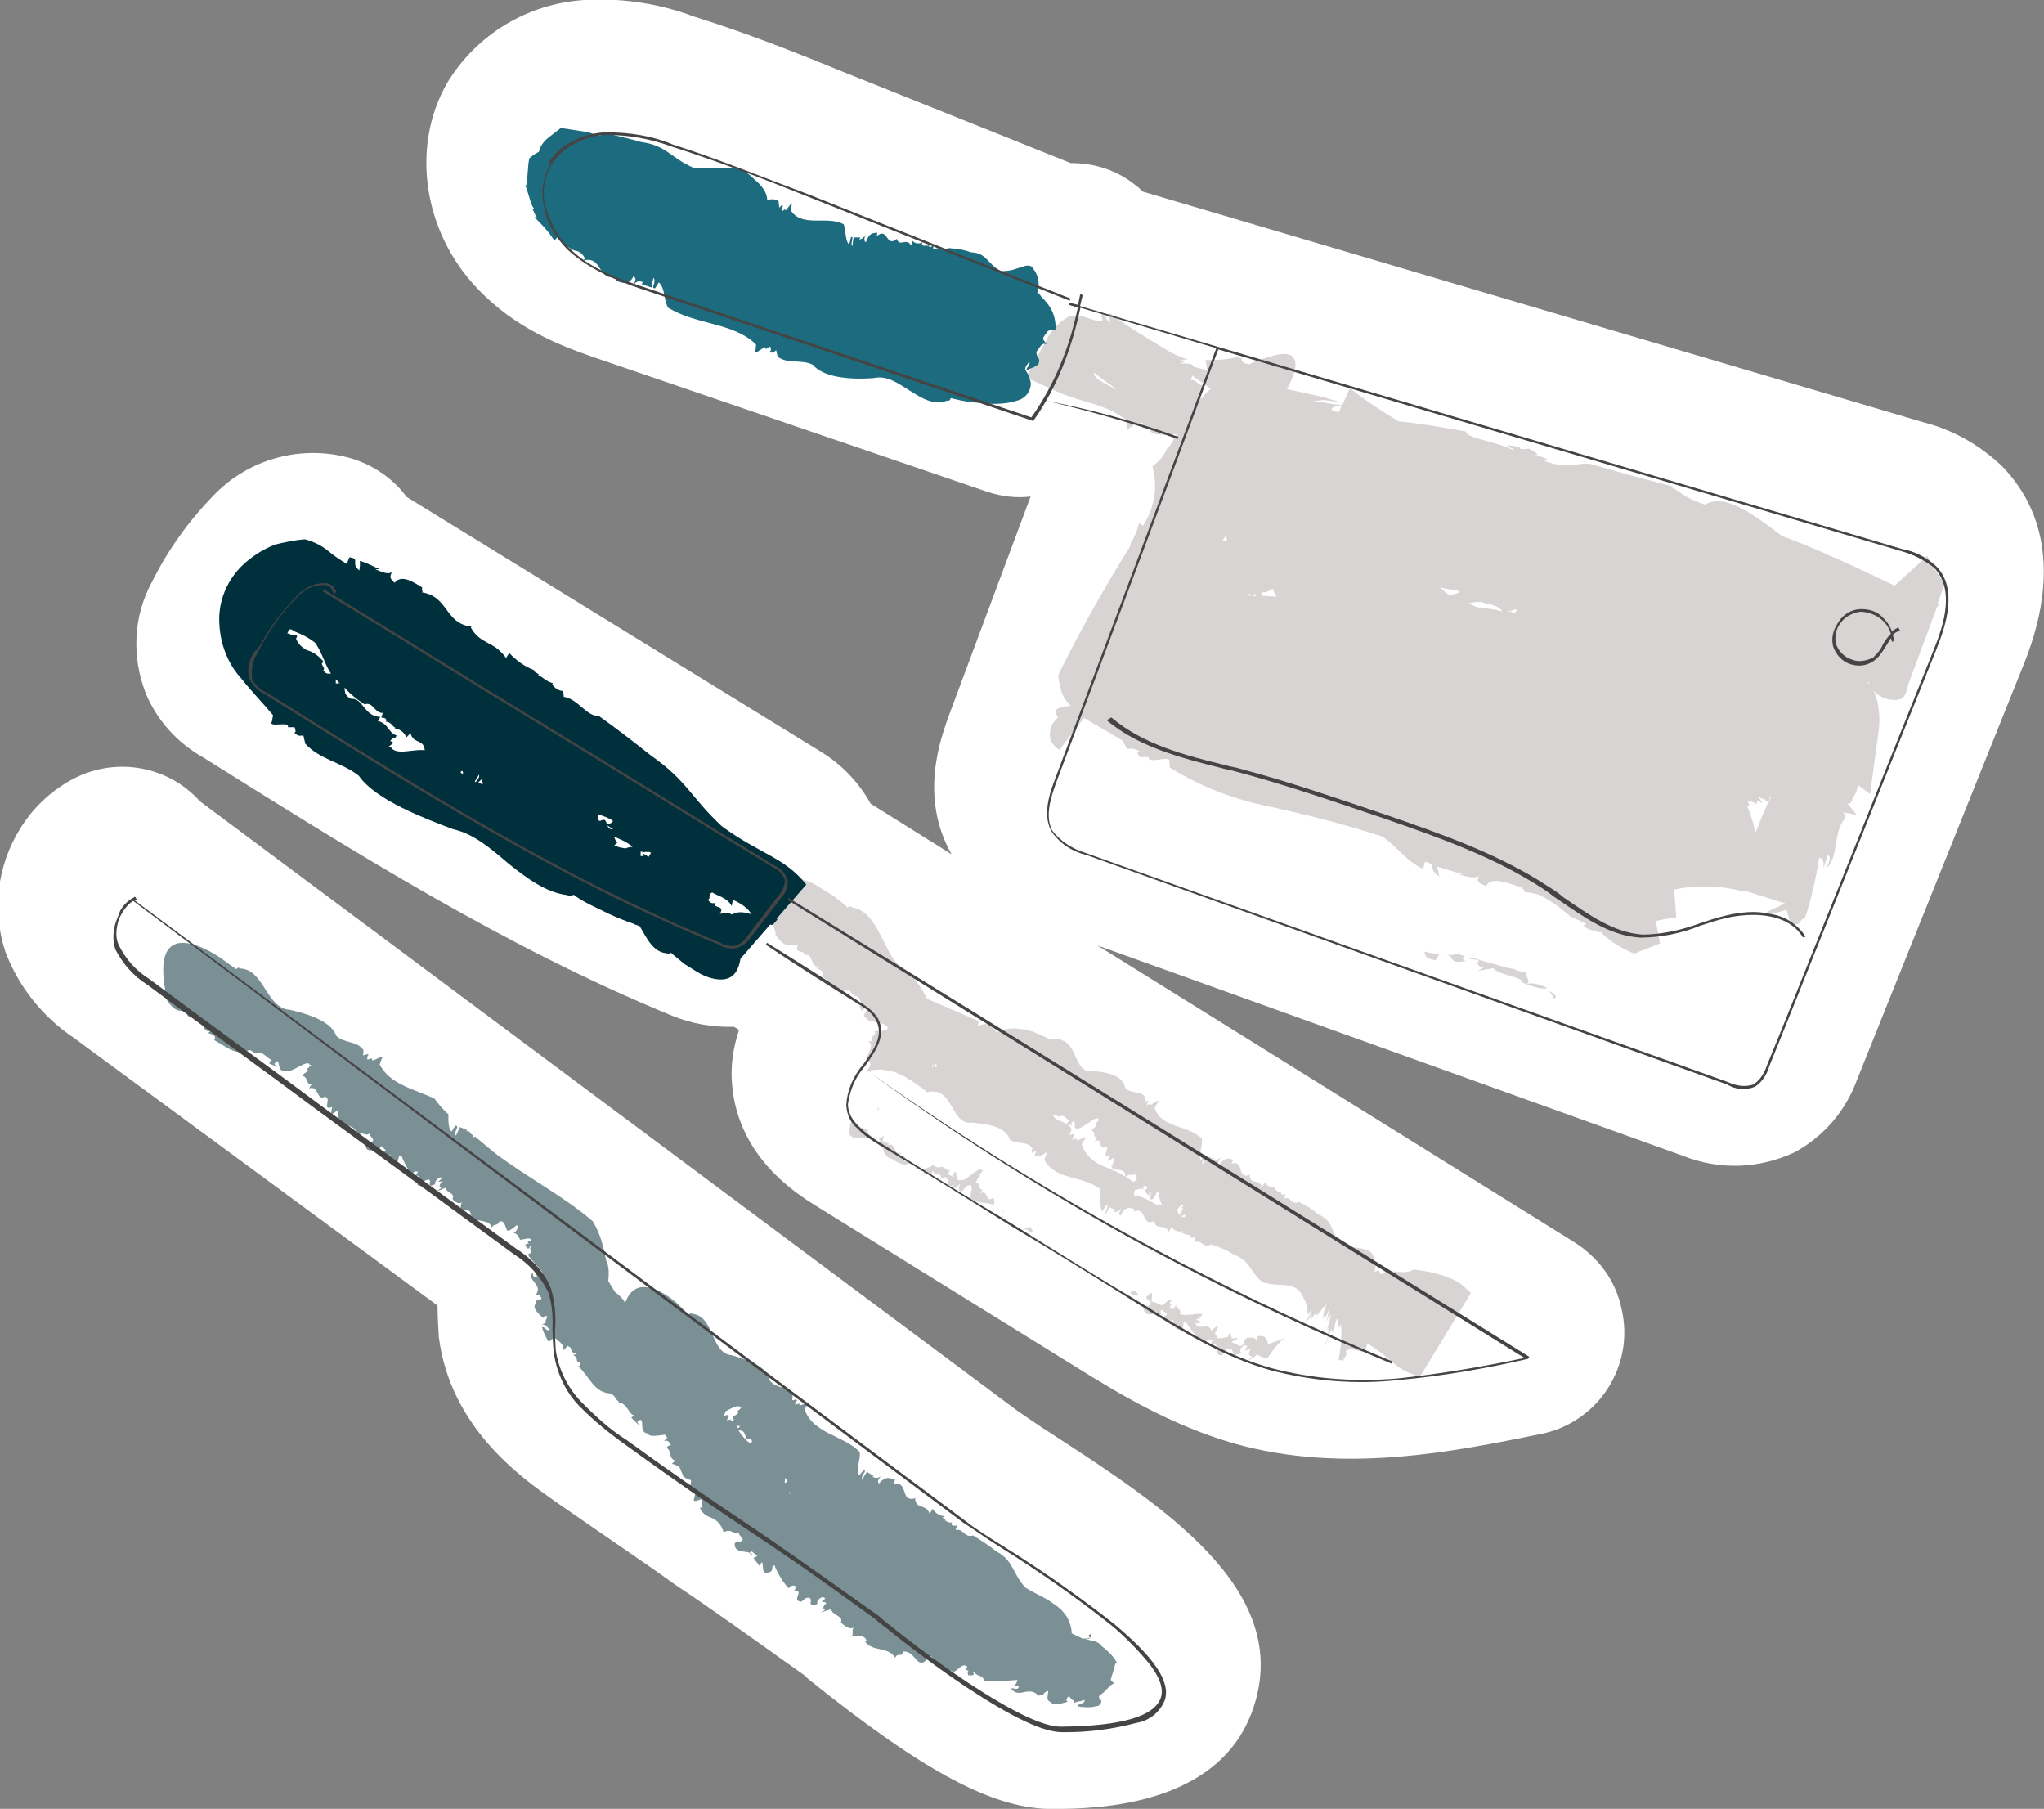
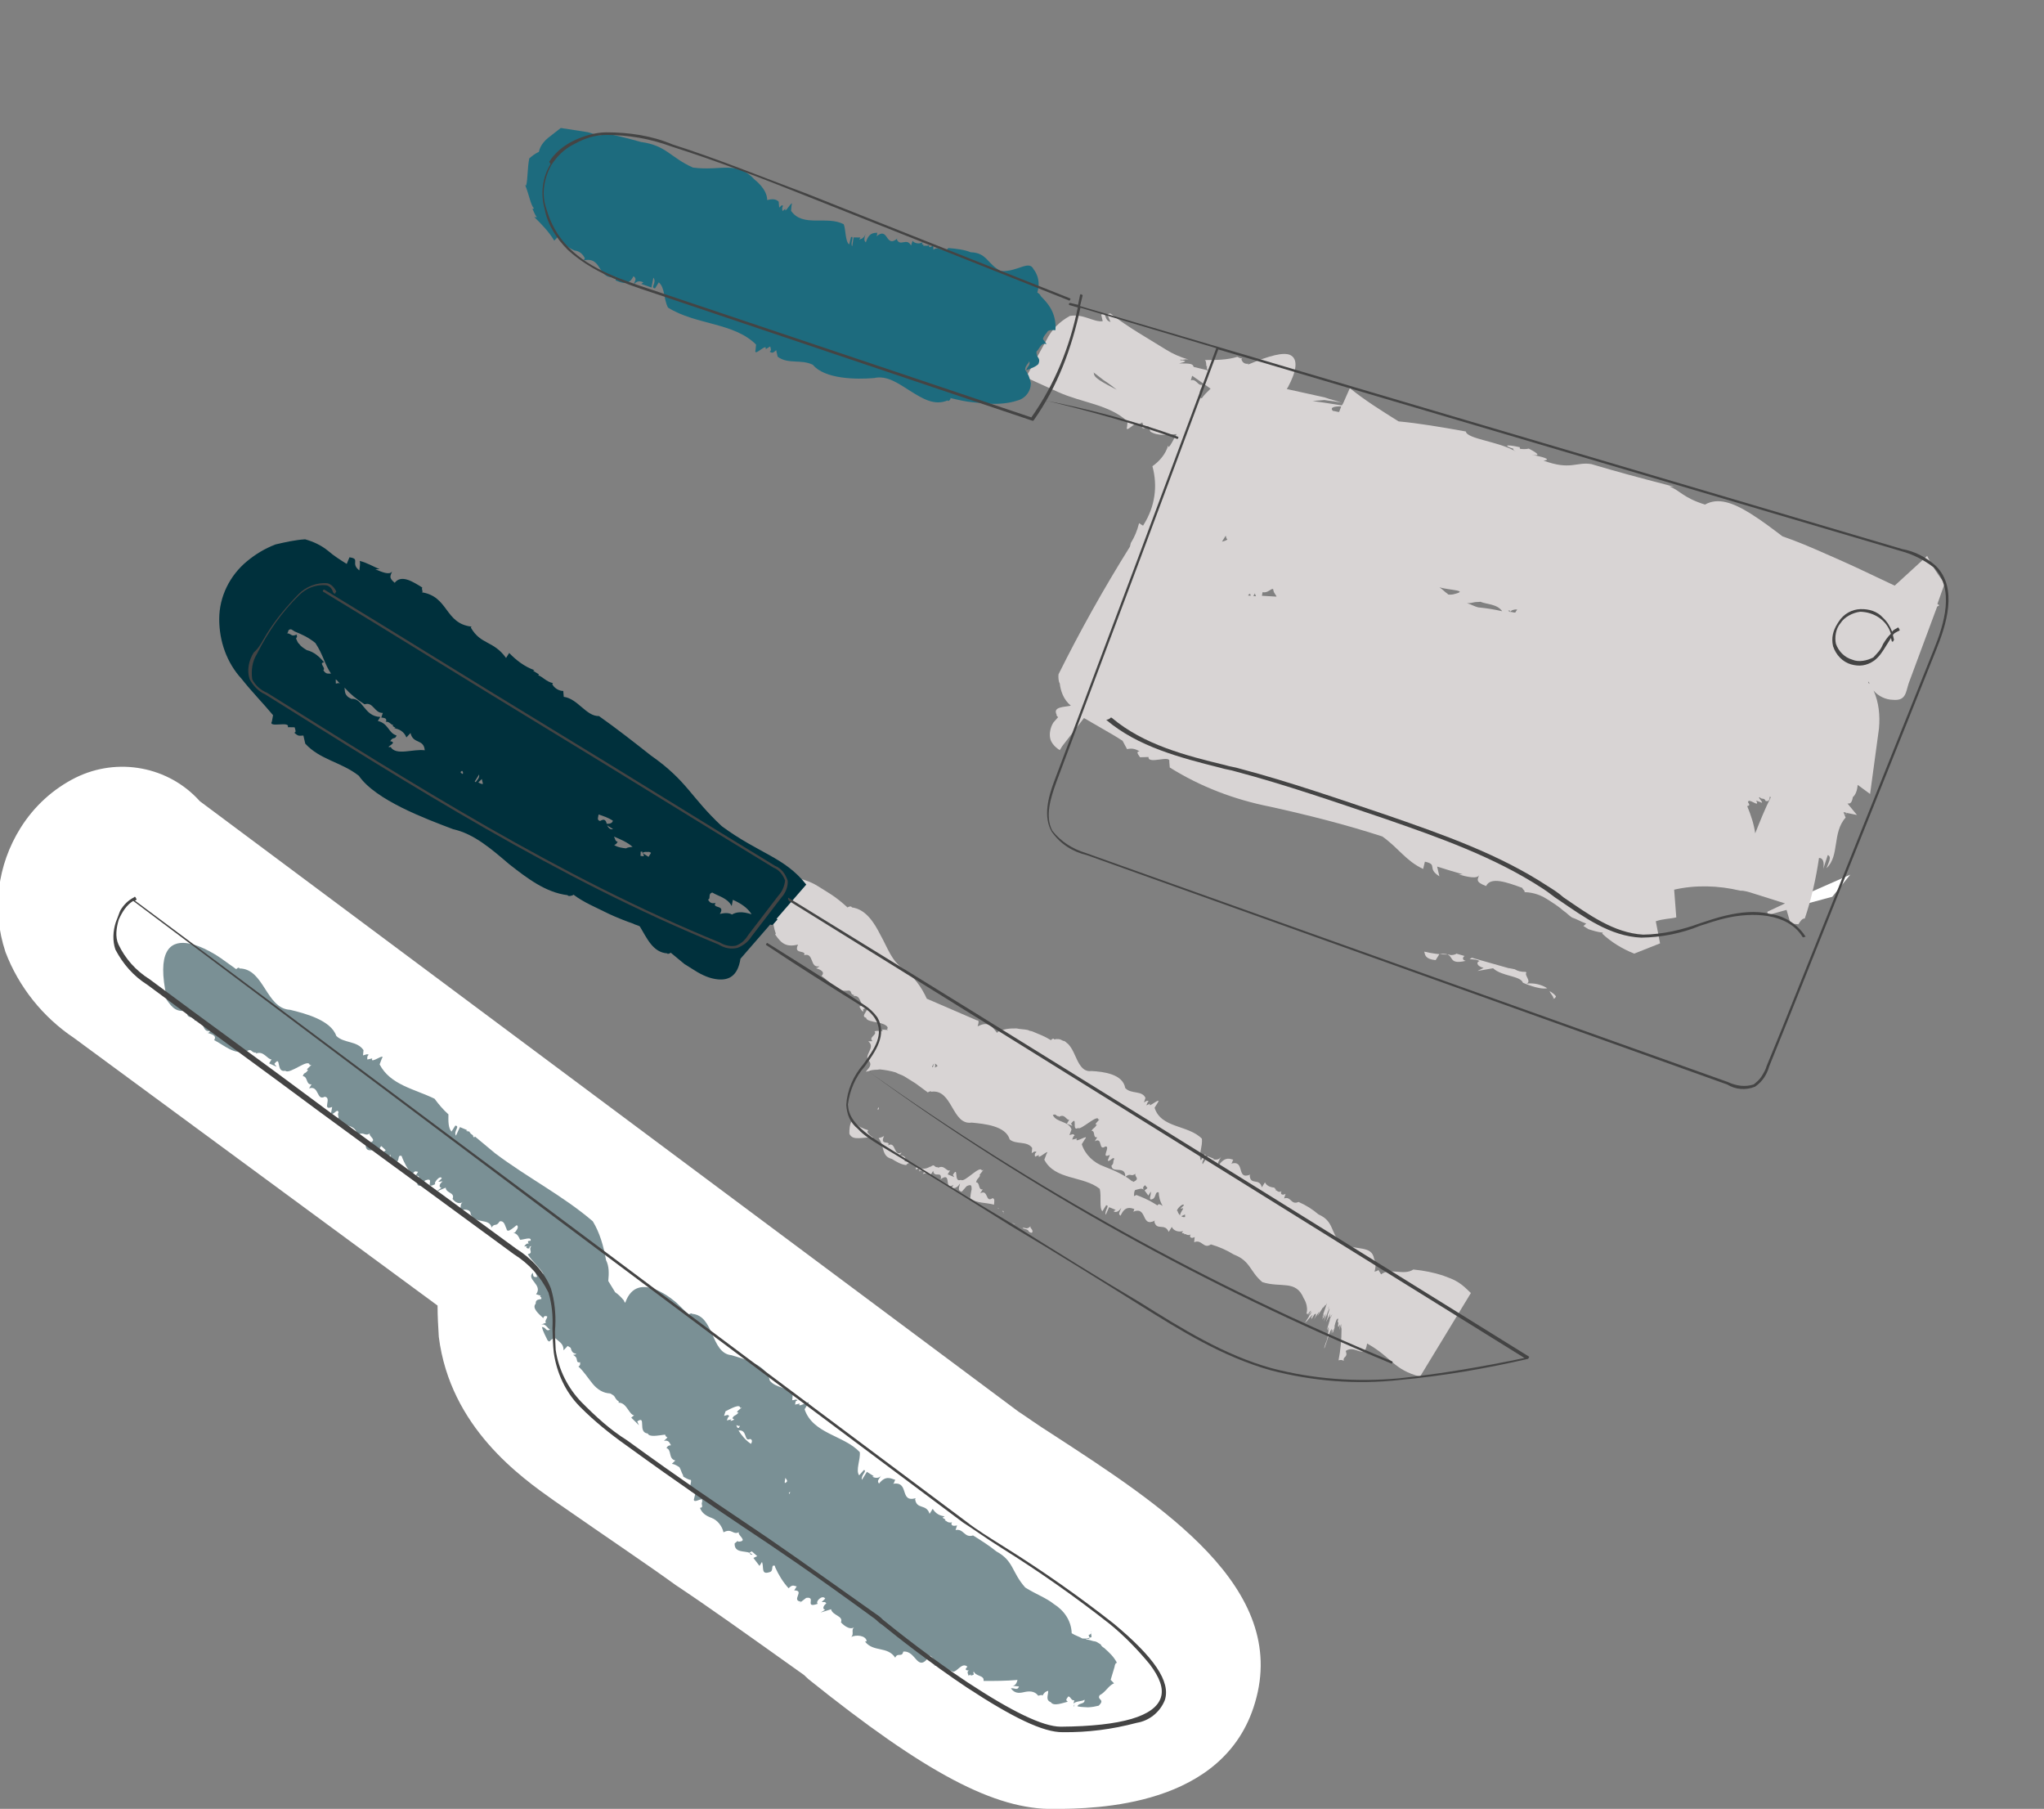
<svg xmlns="http://www.w3.org/2000/svg" version="1.1" id="Calque_1" x="0px" y="0px" viewBox="0 0 173.5 153.5" style="enable-background:new 0 0 173.5 153.5;" xml:space="preserve">
  <rect x="0" y="0" width="173.5" height="153.5" fill="#808080" stroke="none" />
  <style type="text/css">
	.st0{fill:#FFFFFF;}
	.st1{fill:#7A9095;}
	.st2{fill:#D8D4D4;}
	.st3{fill:#1D6B7E;}
	.st4{fill:#00303C;}
	.st5{fill:#444444;}
</style>
  <g id="Groupe_7651" transform="matrix(-0.53, 0.848, -0.848, -0.53, 197.042, 77.592)">
-     <path id="Tracé_21707" class="st0" d="M40.8,27.2c-2.5-1.4-5.3-1.8-8.1-1.2l-37.5,6.7C-14,34.4-17,39.4-17.9,43.2   c-0.5,2.5-0.4,5.1,0.4,7.6L1,117.3c0,0.2-0.1,0.4-0.1,0.7c-0.3,2,0.2,4.1,1.3,5.8L6,145c0.7,4.1,1.5,8.3,2.6,12.5   c0.6,3,1.8,5.8,3.5,8.3c2.7,4,7.1,6.4,11.9,6.5c0.1,0,0.3,0,0.4,0c6.5-0.2,12.3-5.3,13.7-12.2c1-4.6,0-8.7-0.7-11.7L29.6,115   c-0.3-1.2-0.8-2.3-1.6-3.3l19.6-4c1.7-0.4,7-1.4,9.7-6.4v8.1c-1,1.8-1.5,3.8-1.5,5.8l0.3,41.4c-0.8,2-0.8,4.3-0.1,6.3   c1.3,3.8,4.5,6.7,8.4,7.6c3.1,0.7,6.2,0.9,9.3,0.6c3.3-0.2,6.3-1.9,8.3-4.6c1.4-2,2.1-4.4,2-6.9c0-14.8,0.1-30.2-2.5-45.4   c-0.3-1.8-1-3.5-2-5v-0.5c1.6-0.4,3-1,4.3-2l0,0c4.9-3.7,4.9-9.5,4.9-11.4l-0.1-25.9c0-4.5-0.1-9.6-1.6-14.9   c-2.7-9.3-9.3-16.2-14.5-21.7c-3.4-3.6-9.1-3.7-12.6-0.2c-1.8,1.7-2.7,4-2.7,6.5l0.1,47.6L46.1,35.1C45.5,31.8,43.6,29,40.8,27.2z" />
    <path id="Tracé_21708" class="st0" d="M122.3,88.3c0.1-3.5,0.3-6.6,0.7-13.3l0.1-0.5c1.5-12.7,1-19.3-1.7-23.5   c-1.9-3-7.8-12.2-16.7-9.7C94.9,44,94.7,56.8,94.5,68c0,1.4-0.1,2.8-0.1,3.4l-7.1,86.4c-1.1,3.8,0.5,7.9,3.9,10   c1.8,1.1,3.9,1.7,6.1,1.7c3.7,0,7.2-1.6,9.6-4.5c1.9-2.5,3-5.6,3.1-8.8l2.9-38.2c0.8-0.5,1.5-1,2.2-1.5c6-4.9,6.4-12.2,6.6-15.7   C122,94.6,122.1,91.2,122.3,88.3z" />
    <g id="Groupe_6165" transform="translate(10.117 7.006)">
      <g id="Groupe_6163" transform="translate(0 0.489)">
        <g id="Groupe_6154" transform="translate(105.234 70.222)">
          <path id="Tracé_21779" class="st1" d="M-7.2,33.7h-0.2C-7.4,33.7-7.3,33.7-7.2,33.7z" />
          <path id="Tracé_21780" class="st1" d="M-12.3,64.8L-12.3,64.8L-12.3,64.8z" />
          <g>
            <path class="st1" d="M1.3,6.4c0,0.1,0,0.2,0,0.3C1.4,6.6,1.4,6.5,1.3,6.4z" />
            <path class="st1" d="M1,8.1L1,8.1C1,8.1,1,8.1,1,8.1z" />
            <path class="st1" d="M-5,28.3C-5,28.3-5,28.3-5,28.3C-5,28.3-5,28.3-5,28.3z" />
            <path class="st1" d="M-2.4-23.5c0.1,0,0.1,0,0.2-0.1L-2.4-23.5z" />
            <path class="st1" d="M-8-21.7c-0.2,0.1-0.2,0.2-0.3,0.2c0.1,0,0.1,0,0.3,0.1c0-0.1,0.1-0.1,0.1-0.2C-7.9-21.6-8-21.7-8-21.7z" />
            <path class="st1" d="M-7.8-23.1c0,0.1,0,0.3-0.1,0.4l0,0.2l0,0.1c0,0.1,0,0.2,0.1,0.4c0.1,0.4,0.2,0.6,0.2,0.6s-0.1,0-0.1-0.1       l-0.1-0.1c0,0-0.1,0-0.1,0c0.1,0.1,0.2,0.1,0.4,0.5c0,0.3,0.1,0.6,0.1,1c-0.9,0.6-1.3,1.6-1.3,2.6c-0.1,0.8,0.1,1.7,0.1,2.8       c-0.5,1.7-1.4,2-1.3,3.7C-10-10.2-10-9.4-10-8.6c0.6,0.5-0.1,1,0.4,1.5L-10-7c0.2,0.2,0.3,0.4,0.1,0.5l-0.1,0       C-9.7-6.2-9.9-6-9.8-5.9l-0.1,0v0.3l-0.2-0.1c0.2,0.4,0.2,0.8,0,1.2l0.5,0c-0.6,0.7,0.3,1.1-0.4,1.7l-0.1,0c1.1,1-1,1.2,0,2.3       c-0.1-0.1-0.2,0-0.4,0c0.1,0.4,0.1,0.9,1,1c-0.1,0.3-0.3,0.2-0.7,0.2c0.3,0,0.5,0.3,0.5,0.6l-0.1-0.1l0,0.7l0.8,0       c-0.3,0.3-0.9,0-0.8,0.3l0.6,0.1c-0.2,0.5-1.2,0.6-1.7,1c-0.5,1.9,0.8,4.2-0.6,5.9l-0.5,0c-0.7-0.1,0.9,0.6,0.3,0.6l0.3,0.3       c-0.1,0-0.3,0.2-0.4,0c-0.1,0.2,0.1,0.2,0.2,0.4l-0.4,0.2c-0.4,0.7,0.3,1.5,0,2.3c-1,0.9-0.4,2.8-0.1,3.9       c0.8,1.6-2.1,3-1.2,4.7c-0.1,0,0.1,0.2,0.2,0.2l-0.3,1.4c0,0-0.8,4.4,2.3,3.7c0,0.1-0.1,0.2-0.1,0.2c-0.1,0.3-0.2,0.7-0.2,1       l-0.3,0.6c0,0-0.1,0.2-0.2,0.4c-0.6,0.3-1.1,0.6-1.4,1.1c-0.9,0.8-1.7,1.7-2.2,2.7c-0.5,3.3-0.2,6.7-0.5,10.1       c-0.1,0.7-0.2,1.5-0.3,2.2c0,0,0,0,0.1,0c0,0.1,0,0.1-0.1,0.2c0,0.1,0,0.3-0.1,0.4c0,0.1,0.1,0.2,0.1,0.3l-0.1-0.1l0,0.1       l0.1,0.6l0.8-0.1c-0.2,0.4-0.9,0.1-0.7,0.5h0.6c-0.1,0.4-0.6,0.7-1.1,1c-0.1,0.6-0.3,1.2-0.5,1.7c0.2,1.9,1,3.8,0,5.5l-0.5,0.1       c-0.7,0,1,0.6,0.4,0.7l0.3,0.3c-0.1,0.1-0.3,0.2-0.4,0.1c0,0.2,0.1,0.2,0.3,0.4l-0.4,0.2c-0.4,0.9,0.4,1.7,0.2,2.6       c-0.9,1.1-0.2,3.3,0.2,4.5c1,1.8-1.8,3.7-0.7,5.5c-0.1,0.1,0.1,0.2,0.2,0.2l-0.1,1.6c0,0-0.5,7.8,5.3,2.1l0.1,0       c0.4-0.9,0.5-1.4-0.2-2.1c0.9-0.1,0.1-0.7,0.4-0.9l0.1,0c-0.7-0.6,0.6-1.1,0-1.6c0.1,0,0.3,0,0.3,0.2c-0.1-0.4-0.3-0.9,0.2-0.9       c-0.1-0.9,0.2-2.2-0.7-2.8l0.1,0c-0.6-0.3-0.1-0.4-0.4-0.8c0.1,0,0.1,0,0.1,0c-0.6-0.4-0.1-1.1-0.3-1.4l0.4,0l-0.1-0.7       l-0.1,0.3c-1-0.1,0.6-0.5,0-1.1c0.1-0.5-2-1.1-1.5-1.5c-0.4-0.3,0.7,0.2,0.4-0.1c0.5,0,0.3,0.2,0.7,0.1c-0.2-0.4,0.5-0.6,0.2-1       l0.4,0c-0.7-0.6,0.6-1.1-0.1-1.5c-0.3-0.6,1.2-0.4,0.4-1l0.5-0.2c0.1-0.3-0.7-0.2-0.4-0.5c0.3,0,0.3-0.4,0.6-0.2       c0.5-0.6-0.7-1.4,0.2-2.2c-0.6-0.2-0.2-0.6-0.7-0.8c0.3,0,0.1-0.9,0.7-0.4c0.1,0,0,0.1-0.1,0.1l0.4,0.1       c0.8-0.5-0.4-0.9-0.2-1.4c-0.1,0.1-0.1,0.3-0.4,0.2l0.1-0.5l0.3,0.1l0.2-0.7l-0.4,0.1c0.2-0.3,0.9-0.4,0.3-0.8       c-0.3-0.2-0.6,0.3-0.7-0.1c0.4-0.5,0.7-1.1,0.9-1.6c-0.5,0-0.4-0.1-0.5-0.3l0.4,0c-0.5-0.6,0.9-0.2,0.5-0.8l-0.6-0.1       c-0.8-0.6,0.8-0.3-0.2-0.9c0.1,0.2-0.9,0.1-0.7-0.2l0.4,0.1c-0.1-0.2-0.2-0.2-0.2-0.3c0.2,0.1,0.6,0.1,0.5-0.2l0.5,0.2       l-0.7-0.5c0.4-0.3-0.1-0.9,0.5-1c0,0,0.3-0.7-0.3-0.9c0.4,0.2,0.5-0.2,0.9-0.1c-0.4-0.2-0.7-0.8-0.3-1c0.5-0.8-0.6-1.5,0-2.1       c-0.5,0-0.2-0.3-0.8-0.3c-0.3-0.3,0.1-0.6,0.2-0.8c0.2-0.2,0.2-0.3-0.7-0.6c0-0.3,0.5-0.2,0.6-0.2l0.1,0.1       c-0.1-0.3,0-0.5,0.2-0.8c-0.1-0.2-0.8-0.7-0.4-0.8c0.2,0.3,0.2,0.1,0.3,0c0,0.1,0.1,0.2,0.4,0.2c-0.1-0.1-0.1-0.1-0.1-0.2       c0,0,0,0,0.1,0c0-0.2-0.1-0.3-0.2-0.2c-0.1,0-0.1-0.1-0.2-0.1c0.5,0.1,0.4-0.5,0.8-0.1c0.3-0.6,0.4-1.4,0.7-2       c0.2,0.2,0.3,0.4,0.2,0.7l0.3-0.4c0.3,0.3,0,0.4-0.1,0.5c0.8,0.2,0.4-1.3,1.4-1.2l-0.1-0.4l0.1,0c0-0.1,0-0.1-0.1-0.2l0.1,0.1       c0,0,0.1-0.1,0.1-0.1c0.2,0.2,0.3,0.4,0.6,0.2c0.5,0.1,0.6-0.7,0.7-1.2c-0.2,0.1-0.3-0.1-0.3-0.2c0.1-0.1,0.5,0,0.5-0.2       l0.4,0.3c-0.4-0.3,0-0.7-0.1-0.9c0.4,0.2,0,0.4,0.2,0.7c0.3-0.3,0.5-0.7,0.7-1c0.1-0.4-0.2,0-0.5-0.5c0.1-0.4,0-0.8,0.5-1.1       l-0.5-0.1c0-0.1,0-0.2,0-0.3c0.2-0.2,0.3-0.4,0.2-0.6c0,0,0,0,0-0.1c0.1,0.1,0.1,0.1,0.2,0.2c0-0.1,0-0.3,0.1-0.4       c0.1-0.1,0.1-0.1,0.2-0.2c0-0.1,0-0.2-0.1-0.2c0.1-0.1,0.2-0.2,0.4-0.1c0.1-0.6,0.4-1.2,0.6-1.8c0.2-0.6,0.2-1.2-0.1-1.7       l0.1,0.1c-0.1-0.1-0.1-0.1-0.1-0.2c0-0.1,0-0.2,0-0.2c0-0.2,0.2-0.3,0.2-0.7c0.1,0,0.1,0,0.1,0c-0.4-0.6,0.4-1.3,0.2-1.7       l0.3,0.1l0.2-0.9l-0.2,0.3c-0.9-0.4,0.8-0.5,0.4-1.3c0.2-0.3-0.3-0.8-0.7-1.3c0.1-0.1,0.1-0.2,0.1-0.3l0.4,0.1       c-0.3-0.3-0.1-0.5,0-0.7c0.1,0.1,0.1,0.2,0.4,0.2c-0.1-0.5,0.7-0.6,0.5-1.2l0.4,0.1c-0.1-0.2-0.1-0.4-0.1-0.6l0,0       c0,0,0,0,0-0.1c0.1-0.2,0.3-0.4,0.4-0.6c0,0,0.1-0.1,0.1-0.1c0,0,0,0,0,0c0-0.2,0-0.5-0.1-0.7c0.3-0.3,1.1-0.1,0.7-0.9l0.6-0.2       c0.2-0.2-0.4-0.4-0.4-0.6c0.1,0,0.1-0.1,0.2-0.1c0.2,0,0.3-0.4,0.5-0.1c0.3-0.4,0.3-0.8,0.2-1.3c-0.1-0.5,0.1-1.1,0.5-1.5       C0.3,9.1,0.8,8.7,0.3,8.4C0.6,8.4,0.5,7.3,1,8c0,0,0,0.1,0,0.1l0.3,0.1c0.7-0.4,0.1-1,0-1.5c0,0-0.1,0-0.2-0.1L1.2,6l0.3,0.2       l0.3-0.8l-0.4,0c0.3-0.4,1-0.5,0.4-1C1.5,4.1,1.2,4.7,1.1,4.3c0,0,0.1-0.1,0.1-0.1c0,0,0,0,0.1,0c0,0,0,0-0.1,0       c0.4-0.6,0.7-1.2,0.9-1.9C1.6,2.2,1.7,2,1.6,1.8l0.4,0C1.5,1,2.9,1.6,2.5,0.8l0.3,0.1L2,0.6C1.4-0.1,2.9,0.3,1.9-0.5       c0,0.3-0.9,0.1-0.7-0.3l0.4,0.1C1.5-0.9,1.4-0.9,1.5-1.1C1.7-1,2.1-1,2-1.3l0.4,0.2L1.7-1.7C2.1-2.1,1.6-2.9,2.2-3       c0,0,0.3-1-0.3-1.2C2.3-4,2.4-4.5,2.8-4.4C2.4-4.6,2-5.4,2.4-5.7l0.1,0.1c0.4-1.1-0.7-1.8-0.2-2.9C1.8-8.4,2-9,1.5-8.8       c-0.7-0.9,1-2-0.9-2.1C0.5-11.3,1-11.5,1-11.7l0.1,0.1c-0.2-0.6-0.3-1.1-0.4-1.7c-0.2-0.3-1.1-0.2-1-0.8       C0.1-14,0-14.2-0.1-14.4c0.1,0.1,0.2,0.1,0.4-0.2c-0.1,0-0.2-0.1-0.2-0.1l0.1,0C0-15-0.1-14.9-0.1-14.8c-0.1,0-0.1,0-0.2,0.1       c0.4-0.4-0.2-1,0.3-1.2c-0.5-0.8-1-1.6-1.6-2.4c0.3-0.1,0.6-0.1,0.7,0.2l-0.3-0.6c0.4-0.1,0.3,0.3,0.5,0.5       c0.2-0.5,0-0.8-0.3-1.1c-0.3-0.3-0.6-0.7-0.4-1.2l-0.2-0.2l0-0.1c-0.2,0-0.4,0-0.6-0.2c0.3-0.2,0.8-0.2,0.7-0.7       c0.2-0.4-0.5-0.9-0.8-1.2c0,0.3-0.2,0.2-0.4,0.2c-0.1-0.2,0.2-0.4,0-0.6l0.3-0.1c-0.3,0-0.6-0.6-0.8-0.6       c0.3-0.3,0.5,0.3,0.8,0.2c-0.1-0.3-0.3-0.6-0.4-0.8c-0.2-0.3-0.4-0.5-0.6-0.7c-0.8-0.2-0.3,0.4-0.8,0.4       c-0.5-0.3-1.1-0.2-1.5-0.5L-5.8-25c-0.4,0.1-0.7,0.2-1.1,0.3c-0.2,0.1-0.4,0.1-0.4,0C-7.6-24.2-7.7-23.7-7.8-23.1z M-7.3,13.4       c0-0.1,0-0.2-0.1-0.3l0.2,0C-7.1,13.2-7.2,13.3-7.3,13.4z M-5.1,6.5C-5.1,6.5-5.1,6.6-5.1,6.5L-5.1,6.5z M-4.9,6.5h0.2       C-4.8,6.6-4.8,6.6-4.9,6.5C-4.9,6.6-4.9,6.6-4.9,6.5z M-5.3,7.3c-0.1,0.1-0.2,0.1-0.4,0.2C-5.6,7.3-5.6,7.1-5.3,7.3z        M-6.9,11.8c-0.1-0.2,0.1-0.3,0.3-0.3c0,0.5-0.2,1.1-0.4,1.5C-7.5,12.4-6.4,12.1-6.9,11.8z M-8.7,13.9       c-0.4-0.3,0.7,0.3,0.4-0.1C-7.8,13.9-8,14-7.6,14c0-0.1,0-0.1,0-0.2c0.2,0.1,0.4,0.3,0.1,0.2l0.3,0.3c-0.1,0-0.3,0.1-0.4,0       c-0.1,0.2,0,0.2,0.2,0.4l-0.4,0.1C-8.3,14.5-9,14.1-8.7,13.9z" />
            <path class="st1" d="M-8.4-21.4l-0.1,0.1C-8.5-21.3-8.5-21.3-8.4-21.4z" />
            <path class="st1" d="M-8.4-21.4C-8.4-21.5-8.3-21.5-8.4-21.4C-8.4-21.5-8.4-21.5-8.4-21.4z" />
          </g>
        </g>
        <g id="Groupe_6155" transform="translate(26.423 0)">
          <path id="Tracé_21785" class="st0" d="M-15.8,28.5l-2.4-0.3l5,3.4l0.3-0.4L-15.8,28.5z" />
          <g>
            <path class="st2" d="M5,52.3L5.2,53c0.1,0,0.4,0.3,0.4,0.5c0.4,0.6,0.7,1.3,0.9,1.9c0.2-0.2,0.5-0.4,0.1-1.2L6,54.2       C5,53,6.6,53.3,5.3,52C5.4,52.3,5.2,52.4,5,52.3z" />
            <path class="st2" d="M4.2,46.6c-0.4-0.3-0.5,0.6-0.8,0.5l0,0.1c0.2,0.3,0.3,0.6,0.3,0.9c0.1,0.3,0.2,0.5,0.2,0.5l0.9,3.1       L5,51.8c-0.2-0.4-0.3-0.5-0.3-0.8c0.2,0.2,0.5,0,0.3-0.6l0.5,0.3l-0.9-1c0.2-1-0.7-2.3-0.3-2.8c0,0-0.2-1.5-0.7-2       C3.6,45.5,3.8,46.1,4.2,46.6z" />
            <path class="st2" d="M-43.4,34.5c-0.3,0.8-0.7,1.7-1.2,2.5L-41,38l0.4,3.4c0.2,1.6,0.4,2.9,0.4,2.9c0.2,1.4,0.4,2.7,0.7,4       c-0.1,1.1-0.2,2.2-0.2,3.3c0,1.8,0.3,3.1,1.4,3.7c0.5,1.9,0.1,2.4,0.3,3.4l-0.2-0.4c1.1,3.5,1.4,4.5,2.1,7       c0.5,1.2,1.4,1.2,1.9,3.6c-0.5-0.6-0.2,0.3,0.1,1.1c-0.2-0.5-0.4-0.7-0.3,0.5c0.2,0.2,0.3,0.4,0.4,0.6c0,0,0,0.1-0.1,0.1       c0.5,1.4,0.6,1.1,0.4,0.4c0.1,0,0.1-0.1,0.1-0.3c0,1.6,1.3,4.1,0.8,4.5c0.8,2,1.5,3.7,2.3,5.3c0,1.7,0,3.4-0.2,5l1.4-0.2       c0.1,0.6,0.3,1.1,0.4,1.6l1.1,3.1c-0.1,0-0.1,0-0.2,0c-1.5,0.1-2.5,0.5-2.4,1.3c0.1,0.6,0.9,1.4,2.6,2.6l-0.1,0       c0.2,0.2,0.2,0.5,0,0.7l-0.1,0c0.1,0.1,0.1,0.3,0.1,0.4c0.7,0.6,1.2,1.4,1.7,2.2c0-0.1,0.1-0.2,0.4-0.4l-0.1,0       c0.4-0.2,0.2-0.2,0.3-0.3l0.4,1.2c-0.2,0.2-0.1,0.4,0.4,1.2c-0.4-0.4-0.5-0.4-0.4-0.2c0,0.1,0.1,0.2,0.1,0.2l0,0.1l-0.1-0.1       l-0.1-0.1c0.3,0.3,0.1,0-0.1-0.2l-0.1-0.2c0.2,0.7,0.3,1.4,0.3,2.1c0,1.8,0.1,3.7-0.1,5.6c0.1,0.1,0.1,0.1,0.2,0.2       c0.1-0.2,0.3-0.4,0.4-0.6c0.2,0.6-0.6,0.7-0.1,1l0.4-0.4c0.5,0.6,0.3,1.7,1.1,2.6c0.9,0.5,1.8,0.7,2.8,0.6l3.6-0.2l-0.4-3       c-0.3-2.2-1.4-4.2-1-6.3l0.4-0.2c0.7-0.2-1.1-0.4-0.6-0.7l-0.4-0.2c0.1-0.1,0.2-0.3,0.4-0.2c0-0.3-0.2-0.2-0.4-0.4l0.3-0.4       c0-0.8-0.6-1.4-1-2c0.5,0,1.1-0.1,1.3,0l-0.1,0.1c0.7-0.2,1.5-0.1,2.2,0.2c1.2-1.3,2.8-2,4.6-2c0,0,0.1,0,0.1,0l0,0.4       c0.6-0.2,1.2-0.3,1.8-0.3l0.3-0.1c4.2,0,8.3-0.2,12.4-0.6c0.2-0.1,0.5-0.3,0.6-0.5c0.5-0.4,1-1,1.1-1.8       c0.4,0.4,0.9,1.3,1.3,0.6c0,0.1,0.1-0.1,0.1-0.2l0.6,0.1c0.5,0,1-0.2,1.3-0.5c0.2-0.2,0.4-0.6,0.4-1.2c-0.1,0-0.3,0-0.4,0       l-3-0.3l-0.1-3c0-0.3,0-0.5,0-0.8l0.4-0.7c-0.3-0.3-0.4-0.6-0.4-1c0.2,0.3,0.3-0.1,0.4-0.3L4.9,84c0.6-0.3-1.2-1.5-0.6-1.7       L4.7,82c0-3.1-0.6-6.1-1.7-9c-1.1-3.1-2.1-6.2-2.9-9.4c0.1-1.7,0.7-2.8,0.5-4.4L0,59.4c-0.4-1.1,0.4-0.4,0.4-1.7l-0.6,0.6       c-0.2-0.8-0.4-1.5-0.6-2.2l0.2,0.3c-0.2-0.7-0.5-1.6-0.9-1.5c0.4-0.1,0.7,0,0.5-1c-0.9,0.1-1.2-1.3-1.5-2.7       c0.1,0,0.1-0.6,0.3-0.2c-0.4-0.6-0.6-1.3-0.6-2c0-0.6,0-1.2,0.1-1.8c0-0.3,0.1-0.6,0.1-0.9c-0.1-0.4-0.1-0.8-0.2-1.3l0.3,0.1       c0-0.2,0-0.3,0-0.5c-0.1-0.4-0.2-0.8-0.4-1.2l0.1,0c0.2-1,0.2-2.1,0-3.2l-1.9-1.4l-1.4,1.3c-0.5-0.4-0.8-0.9-1.2-1.3l-1.9,1.4       c-1.3-1.3-2.3-3-2.9-4.8c-0.2-0.3-0.3-0.7-0.4-1.1l-0.7-2.7l1.4,0.9l0.2-0.2l-1.2-1.1l0.8-0.9l-0.3-0.6c-0.3,0-0.6,0-0.7-0.2       c-1.7,0.4-3.4,1-5,1.7c-0.2-0.3,0.1-0.6,0.6-0.8l-1.2,0.3c-0.1-0.4,0.6-0.4,1-0.5c-1.5-0.4-2.8,1.2-4.5,0.9l-0.3,0.4l0,0       l-0.1-0.3l0.2,0.1c-0.1-0.1-0.1-0.1-0.2-0.1l-0.3-0.8l-0.4,1.2c-0.1-0.2-0.2-0.3-0.7-0.1c-0.3-0.1-0.7,0-1.1,0.2l0.1-1.3       l-5.1,2.3c-1,0.5-1.9,1.2-2.5,2.1c0.2-0.6,0.1-1.3-0.2-1.8c-0.5-1-1.1-0.6-1.9-0.4l-6.8,1.4l-0.2-0.1l0,0.2L-43.4,34.5z        M-20.3,105.2C-20.2,105.2-20.3,105.3-20.3,105.2l0.1-1c0,0,0-0.6,0.1-1.4C-20,104.1-19.9,105.1-20.3,105.2z M-23.3,96.3       c0,0,0,0.1,0,0.1c0.5,0.1-0.8,0.1-0.3,0.3c-0.5,0.2-0.4,0-0.7,0.2c0.3,0.2-0.2,0.7,0.2,1c-0.1,0-0.3,0.1-0.4,0.1l0.1-1.9       C-24,96.2-23.6,96.3-23.3,96.3z M-25.7,96.9L-25.7,96.9C-25.7,96.9-25.7,96.9-25.7,96.9L-25.7,96.9z M-13.9,88.4       c-0.2,0-0.4,0-0.6,0c0.1-0.1,0.2-0.2,0.2-0.3C-14.1,88.2-14,88.3-13.9,88.4z M-11.2,84.1c-0.1,0-0.2,0-0.2-0.1l0.1-0.1       L-11.2,84.1z M-11.4,83.7c-0.1,0-0.2,0-0.3,0c0.1,0,0.1-0.1,0.2-0.2L-11.4,83.7z M-11.8,83.1c-0.1,0-0.2,0.1-0.3,0.1       c-0.1-0.3-0.4-0.4-0.6-0.5c0,0-0.1-0.1-0.1-0.1c0,0,0.1-0.1,0.1-0.1c0.2-0.2,0.2-0.4,0.3-0.5L-11.8,83.1z M-28.5,85.8       c0.1,0.2,0.1,0.3,0.2,0.5c-0.1,0.4-0.4,0.1-0.7-0.4L-28.5,85.8z M-29.1,85.9l0.6,1.4l0.4,0.9l-0.6-0.8c-0.2-0.5-0.5-1-0.6-1.5       L-29.1,85.9z M-20.5,69.4c0.1,0.1,0.3,0.4,0.2,0.4h0c0,0.3-0.1,0.6-0.1,0.9C-20.6,69.9-21.6,68.3-20.5,69.4z M-20.7,67       c0.1,0.3,0.1,0.6,0.2,1c-0.1-0.2-0.3-0.4-0.4-0.5c-0.1-0.1-0.2-0.3-0.3-0.4c-0.1-0.6-0.6-1.3-0.3-2C-21.3,65.7-21,66.4-20.7,67       z M-21.8,64.7l-0.1-0.1l0.1-0.1C-21.8,64.6-21.8,64.6-21.8,64.7z M-22,64.1c0.1,0.1,0.1,0.3,0.2,0.4c-0.2,0-0.4-0.2-0.5-0.4       C-22.2,64.1-22.1,64.1-22,64.1z M-16.9,36.9c-0.6,0.5-1.1,1.1-1.6,1.8c-0.1-0.1-0.2-0.2-0.3,0.1c-0.4,0.3-0.1-1.2-0.5-0.5       l-0.1-0.5c-0.1-0.1-0.2,0.6-0.3,0.4c0.1-0.3-0.2-0.3,0-0.6c-0.1-0.3-0.3-0.2-0.5-0.1l0-0.1C-19.1,37.3-18,37.1-16.9,36.9z        M-32.9,35.6C-32.9,35.6-32.9,35.6-32.9,35.6c0-0.1,0-0.1,0.1-0.2C-32.8,35.5-32.8,35.5-32.9,35.6z" />
            <path class="st2" d="M4,43.9C4,44,4,44,4,43.9l-0.2,0c-0.1,0.2-0.1,0.5-0.1,0.7c0.2-0.2,0.2-0.7,0.5-0.6C4.1,44,4,44,4,43.9z" />
          </g>
          <path id="Tracé_21787" class="st0" d="M-12,32.5" />
          <rect id="Rectangle_134" x="-11.8" y="32.2" transform="matrix(0.53 0.848 -0.848 0.53 21.902 25.17)" class="st0" width="0" height="0.2" />
        </g>
        <g id="Groupe_6157" transform="translate(80.491 16.491)">
          <path id="Tracé_21792" class="st0" d="M-16.3,30.8h0.2C-16.2,30.7-16.2,30.7-16.3,30.8z" />
          <path id="Tracé_21793" class="st0" d="M-16.6,28.4L-16.6,28.4L-16.6,28.4z" />
-           <path id="Tracé_21794" class="st0" d="M-10,30.4L-10,30.4L-10,30.4L-10,30.4z" />
          <g>
-             <path class="st2" d="M-9.3,57.3c-0.2-0.1-0.2,0-0.3,0.1L-9.3,57.3C-9.1,57.2-9.1,57.2-9.3,57.3C-9.3,57.2-9.3,57.2-9.3,57.3z" />
            <path class="st2" d="M-9.9,58l-0.1,0c0,0,0.1,0,0.1,0.1C-9.9,58.1-9.9,58.1-9.9,58z" />
            <path class="st2" d="M-9.9,57.6C-9.9,57.6-9.9,57.6-9.9,57.6c0-0.1,0-0.2,0.1-0.2c0,0,0,0,0,0C-10,57.5-10,57.6-9.9,57.6z" />
-             <path class="st2" d="M-10,44.7c0.1,0,0.2,0,0.2,0c0-0.1,0.1-0.1,0.1-0.2C-9.9,44.3-10,44.2-10,44C-10.1,44.2-10.2,44.4-10,44.7       z" />
            <path class="st2" d="M-9.2,66C-9.2,66-9.2,66-9.2,66C-9.2,66-9.2,66-9.2,66z" />
            <path class="st2" d="M-9.5,56.4c0-0.1,0-0.2-0.1-0.3C-9.6,56.1-9.5,56.3-9.5,56.4z" />
            <path class="st2" d="M-9.6,55.4c0-0.2-0.1-0.3-0.1-0.5c0.1-0.1,0.1-0.3,0-0.4c-0.3,0-0.2,0.4-0.4,0.4       C-9.6,55-9.8,55.3-9.6,55.4z" />
            <path class="st2" d="M-9.5,70.8c0,0,0,0.1-0.1,0.1c-0.1,0,0,0-0.1,0c0,0,0,0,0,0c0.1,0.4,0.2,0.9,0.1,1.3c0,0.1,0,0.2,0,0.3       c0.3,0,0.7-0.2,1-0.4c0.4-0.6-0.4-1.1-0.8-1.9C-9.4,70.4-9.4,70.6-9.5,70.8z" />
            <path class="st2" d="M-9.4,60.5c0.1-0.7-0.4-1.3-0.6-2c-0.2,0.1-0.5,0.2-0.4,0.4c0.7,0.3-0.5,0.7,0.2,1.1l-0.4,0       c0.3,0.3-0.4,0.5-0.2,0.8c-0.4,0.1-0.2,0-0.7,0c0.3,0.2-0.9-0.1-0.4,0.1c-0.4,0.4,1.7,0.7,1.6,1.1c0.6,0.4-1,0.8,0,0.8l0.1-0.2       l0.1,0.6l-0.4,0c0.3,0.2-0.2,0.7,0.4,1l-0.1,0c0.3,0.3-0.2,0.4,0.4,0.6l-0.1,0c0.5,0.2,0.6,0.6,0.7,1l0.2-0.1       c-0.2-0.1-0.3-0.2-0.1-0.3l0.1,0c-0.3-0.1-0.1-0.3-0.3-0.3l0.1,0l0-0.1l0.2,0c-0.3-0.2-0.3-0.4-0.2-0.6l-0.5,0       c0.5-0.4-0.4-0.6,0.2-0.9l0.1,0c-1.2-0.5,0.7-0.7-0.2-1.2c0.1,0,0.2,0,0.3,0c-0.1-0.2-0.2-0.4-0.7-0.4c0.2-0.1,0.7-0.1,0.5-0.5       l-0.6-0.1c-0.5-0.3-0.1-0.4,0-0.5C-9.8,60.7-9.6,60.6-9.4,60.5z" />
            <path class="st2" d="M-11.6,71.1C-11.7,71.1-11.7,71.2-11.6,71.1c-0.1,0-0.2,0-0.2,0.1c0,0,0,0,0,0       C-11.8,71.2-11.6,71.2-11.6,71.1z" />
            <path class="st2" d="M-9.1,66.9c-0.5,0-0.3,0.4-0.2,0.7c0-0.1-0.2-0.1-0.3-0.1c0.7,0.4-0.6,0.9,0.1,1.3l-0.1,0       c-0.3,0.1,0.5,0.6-0.4,0.7c0.2,0.1,0.3,0.2,0.4,0.3c0.3-0.8,1.2-1,0.9-1.9c0-0.4,0-0.9-0.2-1.3c-0.2,0-0.2-0.1-0.3-0.1       C-9.2,66.6-9.2,66.7-9.1,66.9z" />
            <path class="st2" d="M-9.7,53.8c0,0,0-0.1,0-0.1c0,0,0,0,0,0L-9.7,53.8z" />
            <path class="st2" d="M-17.1,29.6C-17.2,29.6-17.2,29.6-17.1,29.6C-17.1,29.6-17.1,29.6-17.1,29.6z" />
            <path class="st2" d="M-16,30.9c-0.1,0-0.1,0-0.2,0H-16C-16,30.9-16,30.9-16,30.9z" />
            <path class="st2" d="M-16.2,31c0,0,0.1,0,0.1,0c-0.1,0-0.2,0-0.3,0C-16.3,30.9-16.2,31-16.2,31z" />
            <path class="st2" d="M-15.9,30.9L-15.9,30.9c0,0-0.1,0-0.1,0C-16,30.9-16,30.9-15.9,30.9z" />
            <path class="st2" d="M-25.3,21.6c0,0.5,0.1,0.9,0.2,1.4c0.2,0.8,0.5,1.6,0.9,2.4c0.9,0.4,0.9,1.8,1.8,2.1l-0.2,0.4       c0.1,0,0.2,0.1,0.3,0.2c-0.4,0.1-0.7,0.3-0.9,0.6c-0.9,0.8,0.2,1.6,0.4,3.1c-0.4,1.3-1.3,1.5-1.1,2.9c-0.1,0.7-0.1,1.3,0,2       c0.6,0.4-0.1,0.8,0.4,1.2l-0.4,0.1c0.2,0.1,0.3,0.3,0.1,0.4l-0.1,0c0.3,0.2,0.1,0.4,0.2,0.5l-0.1,0l0,0.2l-0.1-0.1       c0.2,0.3,0.3,0.7,0.1,1l0.5,0c-0.6,0.6,0.4,0.9-0.3,1.4l-0.1,0c1.1,0.8-0.9,1,0.1,1.9c-0.1-0.1-0.2,0-0.4,0       c0.1,0.3,0.1,0.7,1,0.8c0,0.2-0.3,0.2-0.7,0.2c0.4,0,0.5,0.3,0.6,0.5l-0.1-0.1l0.1,0.6l0.8,0c-0.2,0.3-0.9,0-0.8,0.3h0.6       c-0.2,0.4-1.1,0.5-1.6,0.9c-0.4,1.6,1.1,3.4-0.1,4.8l-0.5,0c-0.7,0,1,0.5,0.4,0.5l0.3,0.2c-0.1,0-0.3,0.1-0.4,0       c0,0.2,0.1,0.2,0.3,0.3l-0.4,0.1c-0.4,0.6,0.4,1.2,0.2,1.9c-0.9,0.8-0.2,2.3,0.3,3.2c0.5,0.6,0,1.3-0.4,1.9       c-0.2,0.3-0.4,0.6-0.5,1c0,0.2-0.1,0.3,0,0.5c0,0.3,0.1,0.5,0.3,0.7c-0.1,0.1,0.1,0.2,0.2,0.2c0,0.6,0.1,1.1,0.2,1.7       c0,0.1,0.1,0.2,0.1,0.4c0.1,0.3,0.3,0.6,0.4,0.9c0.3,0.5,0.6,0.9,1.1,1.2c0,0,0,0,0.1,0l0,0c-0.3,0.8-0.4,1.2,0.4,1.7       c-0.4,0.1-0.5,0.2-0.4,0.3l0.7,4.6c0,0,0,0,0,0c-0.6,0.9-1,1.9-1.1,3c0,1.2-0.8,2.1-1.4,3.2c-0.6,1-1.2,2.2-0.7,3.3       c-0.1,0.1,0.1,0.3,0.2,0.3c-0.1,0.6-0.2,1.2-0.2,1.9c0,0.4,0,0.8,0,1.2c0,0.8,0.2,1.5,0.5,2.2l3.1,6.5l1.2-5       c0.2-0.7,0.1-1.4-0.5-1.8c0.3-0.3,0.7-0.6,1-1l0.1,0c0.4-0.9,0.4-1.4-0.3-2.1c0.9-0.1,0.1-0.7,0.4-0.9l0.1,0       c-0.7-0.6,0.7-1,0.1-1.6c0.1,0,0.3,0.1,0.3,0.2c-0.1-0.4-0.2-0.9,0.3-0.8c0-0.8,0.5-1.8-0.1-2.5l0.1,0.1       c-0.5-0.5,0.1-0.4-0.1-0.8l0.1,0c-0.4-0.5,0.3-0.8,0.2-1.1l0.3,0.2c0.1-0.2,0.2-0.3,0.2-0.5c-0.1,0-0.1,0.1-0.2,0.1       c-0.4-0.3-0.2-0.3,0.1-0.3c0.3,0,0.5,0,0.4-0.3c0.2-0.1,0-0.6-0.2-1.1c-0.2-0.5-0.2-1,0.1-0.9c-0.1-0.5,0.3,0.7,0.3,0.2       c0.3,0.4,0.1,0.3,0.4,0.6c0.1-0.4,0.7,0.2,0.8-0.3l0.2,0.3c0.1-0.9,1.3-0.2,1.4-1c0.2-0.4,0.6-0.2,0.9-0.2       c-0.1-0.1-0.1-0.1-0.2-0.2c-0.3-0.2-0.4-0.5-0.6-0.7c-0.2-0.4-0.4-0.9-0.5-1.3c0-0.3-0.1-0.5-0.1-0.8c0-0.2,0-0.3,0-0.4l0-0.1       c0-0.2,0-0.4,0-0.6l0.1-1.3c-0.1,0-0.3-0.2-0.2-0.2c-1.2-1.4,1.5-3,0.4-4.3c-0.5-1-1.3-2.6-0.5-3.5c0.1-0.7-0.7-1.3-0.4-2       l0.4-0.2c-0.2-0.1-0.3-0.1-0.3-0.3c0.2,0.1,0.3,0,0.4-0.1l-0.3-0.2c0.6-0.1-1.1-0.5-0.4-0.5l0.5-0.1c1-1.7-0.6-3.5-0.4-5.3       c0.5-0.5,1.4-0.8,1.5-1.2h-0.6c-0.2-0.3,0.5-0.1,0.7-0.4l-0.7,0.1l-0.1-0.6l0.2,0.1c0-0.3-0.3-0.4-0.6-0.4       c0.3-0.1,0.6,0,0.6-0.3c-0.9,0.1-1-0.3-1.1-0.7c0.1,0,0.2-0.1,0.3,0c-1.2-0.8,0.8-1.3-0.4-2l0.1,0c0.6-0.6-0.4-0.8,0.1-1.5       l-0.5,0c0.2-0.3,0.1-0.7-0.2-1l0.2,0l-0.1-0.2l0.1,0c-0.2-0.1,0-0.3-0.3-0.5l0.1,0c0.2-0.1,0.1-0.3-0.1-0.4l0.4-0.2       c-0.6-0.4,0.1-1-0.6-1.3c-0.2-0.7-0.3-1.4-0.3-2.1c-0.3-1.5,0.5-1.9,0.7-3.3c-0.4-1.6-1.7-2.3-0.7-3.7c0,0,0.3-0.7,1-0.9       c0,0,0,0,0,0l-0.1-0.1c0,0-0.1,0-0.1,0l0.1,0l0.2,0c-0.2,0-0.8-0.1-0.4-0.1c0,0,0.1,0,0.1,0c0.7,0-0.7-0.1,0-0.1       c0.1,0-0.1,0,0.3,0l-0.1,0c0.3,0,0.5,0,0.7,0c-0.2-0.1-0.8-0.1-0.9-0.2c0.5,0,0.1-0.1,0.5-0.1c-0.1,0-0.1,0-0.2,0       c-0.1,0-0.1,0-0.2,0c-0.1,0-0.2,0-0.3,0c0.1,0,0-0.1-0.1-0.1l0.1,0c0.1-0.1,0.6-0.1,0.5-0.1c-1.8,0,0-0.1-0.6-0.1       c-0.6,0-0.3,0-0.8,0c0.5-0.1-0.5,0-0.1-0.1c-0.1,0-0.2,0-0.3,0l1.3-0.3c-0.6,0.1-0.3,0-0.3,0c0.5-0.1,0,0,0.4-0.1l-0.2,0l0,0       c-0.3,0-0.4,0-0.4,0c-0.2,0-0.7,0.1-0.4,0.1h-0.3l0.8-0.1c0,0,0,0-0.1,0l0,0l0.4-0.1c0,0-0.1,0-0.1,0c-0.1,0-0.1,0-0.2,0       c-0.1,0-0.2,0-0.2,0c0.1,0,0.1,0,0.2,0c0.1,0,0.1,0,0.2,0c0.1,0,0.3-0.1,0.4-0.1c-0.2,0-0.4,0.1-0.7,0.1c0.1,0-1,0.2-0.3,0       l0.4-0.1c-0.1,0-0.1,0-0.1,0c0.2-0.1,0.4-0.1,0.6-0.2c-0.5,0.1-0.2,0-0.8,0.1c0.8-0.3-0.4-0.1,0.1-0.2c0.1,0,0.1,0,0.2,0       c0,0,0.1,0,0.3-0.1c0,0,0.1,0,0.1,0c-0.2,0,0.8-0.2,0.6-0.2c-0.7,0.1,0.5-0.2-0.2-0.1l0.4-0.1c-0.4,0.1,0.3-0.1,0.1-0.1       c0.4-0.1,0.2-0.1,0.7-0.2c-0.3,0.1,0.8-0.2,0.4-0.1c0.5-0.2-1.6,0.4-1.5,0.3c-0.6,0.1,0.9-0.4,0-0.1l-0.1,0l-0.1,0l0.3-0.1       c-0.2,0,0.3-0.1-0.3,0l0.1,0c-0.3,0.1,0.2-0.1-0.4,0.1l0.1,0c-0.9,0.3-0.7,0.1-0.8,0.1c0.5-0.2,0.3-0.1,0.2-0.1       c0,0,0.1,0,0.1-0.1c0,0,0.5-0.2,0.2-0.2c0,0,0,0,0,0l-0.1,0c0.1,0,0.1,0,0.1,0c-0.1,0-0.4,0.1,0.3-0.2c-0.7,0.2-0.6,0.2-0.3,0       l0.1-0.1c0.8-0.5,1.6-0.9,2.4-1.2c-0.1-0.1-0.2-0.2-0.2-0.4c-0.3,0.3-0.4-0.2-0.8,0.3c-0.5-0.2-0.5-0.7-0.6-1       c-0.1-0.3-0.2-0.5-0.9-0.2c0,0,0-0.1,0-0.1c-0.1-2.3,0.7-3,0-5.2l-8.3,0.1C-25.2,20.7-25.3,21.1-25.3,21.6z M-17.4,69.2       l0.1-0.1c0,0,0,0,0,0.1L-17.4,69.2C-17.3,69.3-17.4,69.2-17.4,69.2z M-17.1,69.1C-17.1,69.2-17.1,69.2-17.1,69.1l-0.1,0.1       c0,0,0,0-0.1-0.1L-17.1,69.1C-17.1,69.1-17.1,69.1-17.1,69.1z M-17.1,69.1C-17.1,69.1-17.1,69.1-17.1,69.1L-17.1,69.1       C-17.1,69-17.1,69.1-17.1,69.1z M-17.2,68.9C-17.3,68.9-17.3,68.9-17.2,68.9c-0.2,0.1-0.2,0.1-0.3,0.2c0,0,0,0,0,0       c0-0.1,0-0.3,0.1-0.3C-17.4,68.8-17.3,68.9-17.2,68.9z M-17.7,52.3c0.2,0.9,0,1.9-0.6,2.6l-0.5,0c-0.7-0.1,0.9,0.6,0.3,0.6       l0.3,0.3c-0.1,0-0.3,0.1-0.4,0c-0.1,0.2,0,0.2,0.2,0.4l-0.5,0.1c-0.5,0.6,0.2,1.4-0.2,2c0,0,0,0,0,0c-0.3-0.2,0-0.3-0.2-0.5       l0.1,0c-0.6-0.3-0.1-0.7-0.3-0.9l0.4,0l-0.1-0.5l-0.1,0.2c-1-0.1,0.6-0.4,0-0.7c0.1-0.3-2-0.8-1.5-1.1       c-0.4-0.2,0.7,0.2,0.4-0.1c0.5,0,0.3,0.1,0.7,0.1c-0.2-0.3,0.5-0.4,0.2-0.7l0.4,0c-0.7-0.4,0.6-0.7-0.1-1       c-0.3-0.4,1.2-0.2,0.4-0.7l0.5-0.1c0.1-0.2-0.6-0.2-0.4-0.4c0.3,0,0.3-0.2,0.6-0.1c0.6-0.4-0.7-1,0.2-1.5       c-0.6-0.2-0.2-0.4-0.7-0.6c0.3,0,0.1-0.6,0.7-0.2c0,0,0,0.1-0.1,0.1l0.1,0C-18,50.4-17.9,51.3-17.7,52.3z M-17.3,46.7       c0,0.1,0,0.2,0,0.3c0,0-0.1,0-0.1,0c0,0,0.1,0,0.1,0c0,0.6,0.1,1.2,0.2,1.7c0.1,0,0.1,0.1,0.2,0.1c-0.2,0.1-0.3,0.2-0.5,0.2       c-0.2-0.2-0.5-0.4-0.4-0.6c-0.1,0.1-0.1,0.2-0.4,0.1l0.1-0.3l0.3,0.1l0.2-0.5l-0.4,0c0.2-0.2,0.9-0.2,0.4-0.5       c-0.3-0.1-0.6,0.2-0.7-0.1c0.3-0.2,0.6-0.5,0.8-0.9C-17.5,46.6-17.5,46.7-17.3,46.7z M-17.6,46C-17.6,46-17.6,46-17.6,46       C-17.6,45.9-17.6,45.9-17.6,46C-17.6,45.9-17.6,46-17.6,46z M-17.9,46.1c0,0.1,0,0.1,0.1,0.2C-17.9,46.2-17.9,46.2-17.9,46.1       L-17.9,46.1z M-17.6,44.6c0,0.1-0.1,0.3-0.2,0.4c0,0,0,0,0,0c0.1,0.2-0.9,0-0.7-0.2l0.4,0.1c-0.1-0.1-0.2-0.2-0.1-0.2       C-18,44.7-17.6,44.7-17.6,44.6L-17.6,44.6z M-17.6,44.5l-0.3-0.2c0.1,0,0.1-0.1,0.2-0.1C-17.6,44.3-17.6,44.4-17.6,44.5z" />
-             <path class="st2" d="M-13.5,31.6c0.4,0.2,0.7,0.5,1.2,0.9c-0.4,0.4-0.5,0.6-0.1,1.1l0.4-0.1c-0.3,0.3,0.1,0.6,0.2,0.8       c0.4,0.2,0.5-0.2,0.9,0.1l0.1,0.8c-0.3,0-0.2-0.3-0.6-0.2c0.2,0.1,0.2,0.3,0.4,0.4h-0.2c0.2,0.1-0.2,0.2-0.2,0.3       c0.1,0.1,0.3,0.1,0.4,0c0.2,0.3,0.8,0.7,0.4,0.9c0.1,0.3-0.4,0.2-0.8,0.3c0.2,0.1,0.3,0.2,0.5,0.2l-0.1,0l0.3,0.1       c-0.6,0.6,0.8,1,0.1,1.5c0-0.1,0.1-0.3-0.3-0.3l0.1,0.4c-0.2-0.2-0.5-0.3-0.7-0.2c0.2,0.5,0.9,1,1,1.6       c-0.5,0.1-0.1,0.5-0.5,0.7c0.1,0,0.1,0,0.2,0c0.1-0.1,0.2-0.1,0.3,0.1l-0.1,0c0,0.1,0.1,0.1,0.2,0.1c-0.2,0.2-0.3,0.2-0.4,0.1       c0,0.2,0,0.3-0.3,0.2c-0.2,0.3,0.6,0.3,0.8,0.5c0,0.3,0.1,0.7,0.2,1l-0.1-0.1c-0.1,0.2-0.6,0.2-0.5,0.5c0.2,0,0.3,0,0.5,0.1       c0.2-0.2,0.1-1,0.6-0.5c0,0.1,0,0.1-0.1,0.1l0.4,0.1c0.8-0.6-0.4-1.1-0.3-1.7c-0.1,0.2-0.1,0.4-0.4,0.3l0.1-0.6l0.3,0.1       l0.2-0.8l-0.4,0.1c0.2-0.4,0.9-0.6,0.3-1.1c-0.3-0.2-0.5,0.4-0.7,0c0.4-0.7,0.6-1.5,0.7-2.3c-0.5,0-0.5-0.2-0.6-0.4l0.4-0.1       c-0.7-0.8,0.8-0.4,0.3-1.3h0.3l-0.9,0c-0.9-0.6,0.7-0.6-0.5-1.3c0.2,0.3-0.8,0.4-0.7-0.1l0.4,0c-0.1-0.2-0.3-0.2-0.3-0.4       c0.2,0.1,0.6-0.1,0.4-0.4l0.5,0.1c-0.3-0.2-0.6-0.3-0.9-0.4c0.1-0.3,0-0.6-0.2-0.9C-12.1,31.9-12.8,31.8-13.5,31.6z" />
            <path class="st2" d="M-16.6,29C-16.6,29-16.6,29-16.6,29c-0.1,0-0.2,0-0.2,0c0,0,0,0,0,0L-16.6,29z" />
            <path class="st2" d="M-17.1,29.6C-16.9,29.6-16.7,29.5-17.1,29.6C-17.1,29.6-17.1,29.6-17.1,29.6L-17.1,29.6       C-17.1,29.6-17.1,29.6-17.1,29.6C-17.1,29.6-17.1,29.6-17.1,29.6z" />
            <path class="st2" d="M-17.1,29.1C-17.1,29.1-17.1,29.1-17.1,29.1C-17.1,29.1-17.1,29.1-17.1,29.1L-17.1,29.1z" />
          </g>
        </g>
        <path class="st3" d="M3.4,111.3c-0.2,0.4-0.3,0.8-0.4,1.2c-0.1,0.1-0.1,0.3-0.1,0.4c-1.2,0.3-1.5,1.3-1.5,1.3     c-0.5,0.8,0.9,1,1.6,2.3c0.1,1.3-0.7,1.8,0,3c0.1,0.6,0.4,1.2,0.7,1.8c0.7,0.1,0.2,0.8,0.8,1l-0.3,0.2c0.2,0.1,0.4,0.2,0.2,0.3     l-0.1,0c0.3,0.1,0.2,0.3,0.4,0.4l-0.1,0l0,0.2l-0.2,0c0.3,0.1,0.5,0.5,0.4,0.8l0.4-0.1c-0.4,0.7,0.6,0.7,0.2,1.3l-0.1,0     c1.3,0.4-0.5,1.2,0.8,1.6c-0.2,0-0.2,0.1-0.3,0.1c0.2,0.3,0.4,0.6,1.2,0.4c0,0.2-0.2,0.3-0.6,0.4c0.4-0.1,0.6,0.1,0.7,0.2l-0.2,0     l0.3,0.5l0.7-0.3c-0.1,0.3-0.9,0.3-0.6,0.5l0.6-0.2c0,0.4-0.9,0.9-1.2,1.3c0.1,1.6,2.1,2.8,1.4,4.4l-0.4,0.2     c-0.7,0.2,1.1,0.1,0.5,0.3l0.3,0.1c-0.1,0.1-0.2,0.2-0.4,0.2c0,0.2,0.1,0.1,0.3,0.2l-0.4,0.3c-0.1,0.4,0.2,0.7,0.4,0.9     c-0.8,0.5-0.9,1.8-0.9,1.8c-0.6,2.2,0.9,2.8,1.9,5c0.3,2.1-0.4,2.9,0.5,4.9c0.3,1,0.6,2,1,3c0.6,0.2,0.5,0.8,0.7,1.3l0.9,2.1     l1.1,0.4c0.5,0.2,1.1,0.3,1.6,0.1c0.3,0.2,0.6,0.3,0.9,0.4c0.8-0.3,1.5-0.8,2.1-1l0,0.1c0.6-0.8,1.2-1.3,1.3-1.7l0.1,0.1     c0.1-0.2,0.3-0.4,0.4-0.7l0.1,0.2c0.2-0.9,0.4-1.7,0.8-2.5l-0.5-0.1c0.3-0.5,0.4-1.2,0.3-1.8c-0.2-0.4-0.1-0.8,0.1-1.1H21     c-1.2-1.2,0.9-1.9-0.3-3.1c0.1,0.1,0.2-0.1,0.3-0.1c-0.1-0.6-0.2-1.2-1.1-1.1c0-0.4,0.3-0.3,0.6-0.4c-0.4,0-0.6-0.3-0.6-0.6     l0.2,0.1l-0.2-0.9l-0.8,0.3c0.2-0.5,0.9-0.2,0.7-0.6l-0.6,0c0.1-0.7,1-1.1,1.4-1.8c0-2.8-1.9-5.4-1.3-8l0.4-0.2     c0.7-0.2-1.1-0.5-0.5-0.7l-0.4-0.2c0.1-0.1,0.2-0.3,0.4-0.2c0-0.3-0.1-0.3-0.4-0.4l0.4-0.4c0.1-1.1-0.9-1.8-1-2.9     c0.5-1.5-0.9-3.8-1.8-5c-0.8-0.8-0.7-2-0.7-3.2c0-1.2,0-2.4-1-3.1c0.1-0.1-0.2-0.2-0.3-0.1c-0.2-0.6-0.4-1.2-0.7-1.8     c-0.2-0.4-0.4-0.8-0.6-1.2c-0.4-0.7-0.9-1.4-1.5-1.9c-0.5-0.5-1.3-0.6-1.9-0.2c-0.2,0.2-0.5,0.5-0.7,1c-0.3,0.2-0.7,0-0.8,0.1     c0.2-0.3,0.5-0.1,0.8-0.2c-0.3-0.2-0.6-0.5-1-0.6c-0.6,0.1-0.3,0.4-0.8,0.7c-0.4-0.1-0.9,0.1-1-0.4L6,110.4c-0.3,0.1-0.5,0-0.8,0     c-0.2-0.1-0.3-0.3-0.4-0.5C4.2,110.2,3.7,110.7,3.4,111.3z M8.8,110.6C8.8,110.6,8.8,110.6,8.8,110.6l0.1-0.2     C8.8,110.5,8.8,110.6,8.8,110.6z" />
        <path class="st4" d="M55.9,102.9c-1,2.8-0.1,4.8-0.4,8.7c-0.7,3.6-1.7,4.5-1.9,8.3c-0.2,1.8-0.4,3.7-0.5,5.5     c0.6,0.9-0.3,2.3,0.2,3.4l-0.4,0.3c0.2,0.3,0.2,0.8,0,1.1h-0.1c0.2,0.5,0,1.1,0.1,1.4l-0.1,0v0.6l-0.1-0.1     c0.2,0.9,0.1,1.8-0.1,2.6l0.5,0c-0.7,1.7,0.2,2.4-0.6,3.9l-0.1,0c1,2.1-1.2,3-0.2,5.2c-0.1-0.3-0.2,0.1-0.4,0.1     c0,1,0,2.1,0.9,2.2c-0.1,0.7-0.3,0.6-0.7,0.7c0.4,0,0.5,0.7,0.6,1.3l-0.2-0.3c0.1,0.6,0.1,1.2,0.3,1.8c0.2-0.2,0.5-0.3,0.7-0.4     c-0.1,1-0.9,0.4-0.5,1.3l0.6-0.1c0,0.6,0,1.3-0.1,1.9c-0.1,0.8,0,1.5,0.2,2.2c0.5,0.7,1.1,1.3,1.7,1.9c0.8,0.6,1.6,1,2.5,1.3     c1.8,0.6,3.8,0.4,5.4-0.6c1.6-1,2.8-2.5,3.3-4.3c0.5-1.4,0.8-2.7,1.2-3.9l0.5-0.2c0.7,0-0.9-1.3-0.3-1.4l-0.3-0.5     c0.1-0.1,0.3-0.4,0.4-0.2c0.1-0.5,0-0.5-0.2-0.8l0.5-0.5c0.5-1.8-0.3-3.4-0.1-5.3c1-2.3,0.1-6.7-0.4-9.2c-0.6-1.7-0.3-3.6,0-5.6     c0.2-1.9,0.4-3.9-0.4-5.6c0.1-0.1-0.2-0.4-0.3-0.4c0.1-1.1-0.1-2.2-0.2-3.3c0,0-0.1-1-0.4-2.3c0-0.2-0.1-0.4-0.1-0.6     c0.5-1,1.3-2.1,0.7-3.2c0.1,0-0.1-0.2-0.2-0.2l0.2-1.5c0-0.4,0-0.7,0-1.1c0-0.7-0.1-1.4-0.4-2c-0.4-0.8-1.1-1.3-2.5-0.7l0,0     l-3.8-0.6c0,0,0-0.1-0.1-0.2l-0.6-0.1c0,0.1,0,0.1,0,0.1L55.9,102.9z M61,116.1c-0.1,0-0.2-0.1-0.3-0.3c0,0,0.1-0.1,0.1-0.1     l-0.1,0.1c-0.1-0.1-0.1-0.2-0.1-0.3c0.1,0,0.2,0,0.4,0L61,116.1l0.1-0.2c0,0,0.1,0,0.1,0c0,0.1,0.1,0.2,0.1,0.2     c-0.1,0.1-0.2,0.1-0.3,0.2l-0.1-0.1L61,116.1z M63.2,132.8c0-0.1,0.1-0.2,0.2-0.2c0,0.1,0,0.2,0,0.2     C63.3,132.9,63.3,132.8,63.2,132.8z M62.7,131.4c0.2-0.2,0.5-0.1,0.7-0.1c0,0,0,0.1,0,0.1L62.7,131.4z M62.9,131     c0.1-0.1,0.2-0.2,0.3-0.3c0.1,0.1,0.1,0.3,0.1,0.4L62.9,131z M60.6,119.9l0-0.6C60.8,119.5,60.7,119.7,60.6,119.9z M61.7,118.5     c-0.2-0.1-0.1-0.1-0.4-0.1c0.1,0.2-0.1,0.3-0.2,0.5c-0.1-0.6-0.2-1.2-0.1-1.8c0.1,0.1,0.2,0.3,0.4,0.4     C61.5,117.7,61.7,118.1,61.7,118.5z M60,119.7c0.2-0.1,0.4,0.1,0.5,0.3c-0.2,0.2-0.3,0.4,0.1,0.6c0.1,0.3-0.2,0.3-0.4,0.4     C60.1,120.6,60,120.2,60,119.7z M62.2,147.3c-0.3-0.1-0.3,0.7-0.6,0.3c-0.2,0.6-0.3,1.2-0.1,1.8c0,0.3,0,0.6-0.1,0.8     c0,0.1-0.1,0.3-0.2,0.4c0,0.1-0.1,0.1-0.2,0.1c0,0-0.1,0-0.1,0.1l-0.1,0c0.3,0.2,0.3,0.3,0.3,0.4c0,0.1,0,0.3,0.1,0.4     c-0.1-0.1-0.2,0-0.3,0c-0.1,0-0.2-0.1-0.2-0.2c0-0.1,0-0.2,0-0.2c0,0,0,0,0,0l0-0.1c-0.1-0.6-0.2-1.2-0.1-2     c0.5-1.1,1.1-1.6,1.5-2.5C62.2,146.8,62.4,146.9,62.2,147.3z M62.3,146c0-0.2,0.1-0.3,0.1-0.5c0,0.1,0.1,0.2,0.2,0.3L62.3,146z      M64.7,139c0.4,0.5-0.7-0.4-0.4,0.3c-0.5,0-0.3-0.3-0.7-0.2c0.2,0.7-0.5,1.1-0.2,2l-0.4,0c0.7,1.2-0.6,2.1,0,2.9     c0.1,0.7-0.3,0.8-0.5,1c0.2-0.7,0.3-1.4,0.3-2.2c-0.6-0.5,0.2-1.1-0.2-1.7L63,141c-0.1-0.2-0.2-0.4,0-0.5l0.1,0     c-0.2-0.3,0-0.5-0.1-0.7l0.1,0v-0.3l0.1,0.1c-0.2-0.4-0.2-0.9,0.1-1.3l-0.5-0.1c0.7-0.7-0.2-1.2,0.6-1.8     C63.8,137.3,65.1,138.2,64.7,139z M61.4,106.9c0,0.3,0.2,0.6,0.5,0.9c-0.9,0-0.1,0.7-0.5,0.8l-0.1,0c0.3,0.3,0.2,0.5,0.1,0.7     c-0.2-0.2-0.4,0.3-0.7,0c0-0.6-0.3-1.3,0.1-2l-0.5,0.2c-0.1-0.7-0.1-1.4,0.2-2C60.7,106.3,61,106.7,61.4,106.9z" />
      </g>
      <g id="Groupe_6164" transform="translate(0.255 0)">
        <path class="st5" d="M-18.1,36.4c-0.2,1.1-0.1,2.2,0.3,3.2l19.5,70.1c-0.3,0.1-0.6,0.2-0.9,0.3l0,0.1c0,0.1,0,0.1,0.1,0.1     c0.3-0.1,0.5-0.2,0.8-0.3l0.2,0.6c0,0.1,0.1,0.1,0.1,0.1c0.1,0,0.1,0,0.1-0.1l-0.2-0.7c3.2-1.2,6.6-1.8,10-1.6l7.9,33.1     c0.6,2.5,1.3,5.2,0.7,7.8c-0.3,1.3-0.9,2.4-1.8,3.4c-0.8,1-2,1.5-3.3,1.6c-0.9,0-1.8-0.2-2.6-0.7c-0.9-0.5-1.6-1.1-2.1-1.9     c-1-1.6-1.7-3.3-2.1-5.2c-1-3.9-1.8-8-2.5-11.9l-4.3-23.6c0-0.1,0-0.1-0.1-0.1c-0.1,0-0.1,0-0.1,0.1l4.3,23.6     c0.8,3.9,1.5,8,2.5,11.9c0.3,1.9,1.1,3.7,2.1,5.3c0.5,0.8,1.3,1.5,2.1,2c0.8,0.5,1.7,0.8,2.6,0.8l0.1-0.2c1.3,0,2.6-0.6,3.5-1.6     c1-0.9,1.6-2.2,1.9-3.5c0.5-2.7-0.1-5.5-0.7-7.9L12.1,108c0-0.1-0.1-0.1-0.1-0.1c-3.5-0.2-6.9,0.5-10.2,1.7L-1.4,98l18.6-3.8     l19.8-4c1.5-0.3,3.1-0.8,3.8-2.1c0.5-1.2,0.5-2.4,0.1-3.6L28.6,28.1c0-0.8-0.4-1.6-1.1-2.1c-0.7-0.3-1.4-0.3-2.1-0.1L22,26.5     l-34,6.1C-14.3,33-17.5,33.8-18.1,36.4z M-12,32.8l34-6.1l3.5-0.6c0.3-0.1,0.7-0.1,1-0.1s0.6,0.1,0.9,0.2c0.6,0.5,0.9,1.2,1,2     l12.4,56.5c0.3,1.1,0.3,2.3-0.1,3.4C40,89.3,38.4,89.7,37,90l-19.8,4l-18.6,3.8l-16.2-58.2c-0.3-1-0.4-2-0.3-3.1     C-17.3,34-14.3,33.2-12,32.8z" />
        <path id="Tracé_21818" class="st5" d="M10,107.8C10,107.8,10,107.7,10,107.8c-1.4-3.7-2.5-7.3-3.3-11c0-0.1,0-0.1,0.1-0.1     s0.1,0,0.1,0.1l0,0C7.7,100.5,8.8,104.2,10,107.8C10.2,107.7,10.1,107.8,10,107.8C10.1,107.8,10.1,107.8,10,107.8L10,107.8z" />
        <path id="Tracé_21819" class="st5" d="M-9.5,40.9c-0.1,0-0.1,0-0.2,0c-0.8,0-1.5-0.4-1.9-1s-0.6-1.3-0.4-2     c0.1-0.5,0.3-0.9,0.6-1.3c-0.2,0-0.3-0.1-0.5-0.2c-0.1,0-0.1-0.1,0-0.2c0-0.1,0.1-0.1,0.2,0l0,0c0.2,0.1,0.3,0.2,0.5,0.2     c0.1-0.1,0.2-0.2,0.3-0.3c0.1,0,0.1,0,0.2,0v0.1c-0.1,0.1-0.1,0.1-0.2,0.2c0.3,0,0.6,0,0.9,0c0.5,0,1,0,1.5,0.2     c0.7,0.3,1.1,0.8,1.3,1.5c0.2,0.7,0,1.5-0.5,2.1C-8.2,40.7-8.8,40.9-9.5,40.9z M-11.2,36.6c-0.8,0.9-0.8,2.2-0.2,3.2     c0.4,0.5,1.1,0.9,1.7,0.9c0.6,0.1,1.3-0.2,1.7-0.6c0.4-0.5,0.6-1.2,0.4-1.9c-0.1-0.6-0.6-1.1-1.1-1.4c-0.5-0.1-0.9-0.2-1.4-0.1     C-10.4,36.7-10.8,36.7-11.2,36.6z" />
        <path id="Tracé_21820" class="st5" d="M30,89L30,89c-0.1,0-0.1-0.1-0.1-0.1l0,0c0.5-3.5-0.6-7-1.7-10.3     c-0.1-0.4-0.3-0.8-0.4-1.2c-1.3-4.2-2.3-8.6-3.3-12.8l0,0c-1.1-4.8-2.2-9.7-2.1-14.6c0-0.6,0-1.1,0.1-1.7     c0.1-2.6,0.3-5.2-0.9-7.4c-0.9-1.4-2.1-2.6-3.4-3.6c-0.6-0.5-1.2-1-1.7-1.5c-0.9-0.9-1.7-1.9-2.1-3.1c-0.5-1.1-0.5-2.4,0-3.5     c0-0.1,0.1-0.1,0.1,0c0.1,0,0.1,0.1,0.1,0.1c-1.1,2.2,0.5,4.8,2.1,6.4c0.5,0.5,1.1,1,1.7,1.5c1.4,1,2.6,2.3,3.5,3.7     c1.3,2.3,1.1,5,1,7.6c0,0.6-0.1,1.1-0.1,1.7c-0.1,4.9,1,9.8,2.1,14.6l0,0c1,4.2,2,8.6,3.3,12.8c0.1,0.4,0.3,0.8,0.4,1.2     c1.1,3.4,2.2,6.9,1.7,10.4C30.1,89,30,89,30,89z" />
        <path id="Tracé_21821" class="st5" d="M61.8,153.5c-1.4,0-2.8-0.2-4.2-0.5c-0.9-0.2-1.7-0.8-2.1-1.6c-0.1-0.3,0-0.7,0.2-1     c0,0,0.1,0,0.2,0s0,0.1,0,0.2c-0.2,0.2-0.3,0.5-0.2,0.8c0.4,0.8,1.1,1.3,1.9,1.5c2,0.5,4.1,0.6,6.2,0.4c0.7,0,1.4-0.3,2-0.8     c0.3-0.5,0.4-1.1,0.3-1.7c0-14.4,0.1-29.4-2.4-43.8c0-0.5-0.2-1-0.5-1.3c-0.4-0.3-0.8-0.4-1.3-0.4l-4.2-0.4c-0.5-0.1-1,0-1.4,0.2     c-0.3,0.4-0.5,0.9-0.4,1.4c0.1,7.5,0.1,14.9,0.2,22.4c0.1,7.5,0.1,15,0.2,22.4c0,0.1,0,0.1-0.1,0.1s-0.1,0-0.1-0.1     c-0.1-7.5-0.1-15-0.2-22.4c-0.1-7.5-0.1-15-0.2-22.4c-0.1-0.6,0.1-1.1,0.5-1.6c0.4-0.3,1-0.4,1.5-0.3l4.2,0.4     c0.5,0,1,0.2,1.4,0.5c0.4,0.4,0.6,0.9,0.6,1.5c2.5,14.5,2.4,29.4,2.4,43.9c0.1,0.6-0.1,1.3-0.4,1.8c-0.5,0.6-1.3,0.9-2.1,0.9     C63.2,153.4,62.5,153.5,61.8,153.5z" />
        <path id="Tracé_21822" class="st5" d="M57.4,104.1C57.3,104.1,57.3,104.1,57.4,104.1L57.4,104.1c-0.2-24.7-0.2-49.3-0.3-73.9     c0-0.1,0-0.1,0.1-0.1h0.1c2.6,2.6,5.1,5.4,7.3,8.3c2.3,2.9,4,6.2,5.1,9.7c1.2,4.1,1.2,8.3,1.2,12.4c0,4.2,0,8.5,0.1,12.7     c0,4.4,0,8.8,0.1,13.2c0,0.8,0,1.6-0.2,2.3c-0.1,0.8-0.5,1.4-1.2,1.9c-1.1,0.6-2.4,0.8-3.7,0.6c-1.6-0.1-3.1-0.2-3.8,1.2     c-0.2,0.4-0.3,0.9-0.3,1.4v0.1c0,3.2,0,6.4-0.1,9.6c0,0.1,0,0.1-0.1,0.1l0,0l0,0c-0.1,0-0.1,0-0.1-0.1l0,0c0-3.2,0-6.4,0.1-9.6     v-0.1c0-0.5,0.1-1,0.3-1.5c0.8-1.5,2.5-1.4,4.1-1.3c1.2,0.2,2.4,0,3.5-0.5c0.7-0.5,1.3-1.3,1.3-4.1c0-4.4,0-8.8-0.1-13.2     c0-4.2,0-8.5-0.1-12.7c0-4.1,0-8.4-1.2-12.4c-1.1-3.5-2.8-6.7-5-9.6c-2.2-2.8-4.6-5.5-7.1-8.1c0.1,24.5,0.1,49,0.2,73.5     C57.5,104.1,57.4,104.1,57.4,104.1L57.4,104.1L57.4,104.1z" />
        <path id="Tracé_21823" class="st5" d="M66.3,90.4L66.3,90.4C66.2,90.4,66.2,90.3,66.3,90.4c1-17,0.1-34-2.7-50.6     c0-0.1,0-0.1,0.1-0.1s0.1,0,0.1,0.1C66.6,56.5,67.5,73.5,66.3,90.4C66.4,90.3,66.3,90.4,66.3,90.4z" />
        <path id="Tracé_21824" class="st5" d="M88.3,151.6c-0.5,0-1-0.1-1.5-0.4c-0.1,0-0.1-0.1,0-0.2c0-0.1,0.1-0.1,0.2,0l0,0l0,0     c1.2-14.9,2.5-29.8,3.7-44.7l3.6-43.2c0.1-0.9,0.1-2.3,0.1-3.9c0-3.7,0.2-7.5,0.6-11.2c0.6-4.4,1.6-6.7,3.2-7.1     c1.1-0.2,2.2,0.2,2.9,1c1.6,1.5,2.9,3.1,4,4.9c0.9,1.4,1.2,4.3,1.1,8.9c-0.1,3.6-0.5,7.3-0.7,8.9c0,0.4-0.1,0.7-0.1,0.8     c-0.5,6.9-0.6,10.2-0.7,13.7c-0.1,3-0.2,6.2-0.6,12c-0.1,1.7-0.3,3.4-0.7,5.1c-0.4,1.7-1.4,3.2-2.7,4.3c-0.5,0.4-1.1,0.8-1.7,1.2     c-0.9,0.5-1.7,1.1-2.4,1.9c-0.8,1.3-1.2,2.7-1.2,4.2c-0.5,6.8-1,13.6-1.5,20.3c-0.5,6.1-0.9,12.2-1.4,18.2c0,1.4-0.4,2.7-1.1,3.9     c-0.5,0.6-1.2,1-2,1.2C88.8,151.5,88.5,151.6,88.3,151.6z M87.1,151.1c0.6,0.3,1.3,0.3,2,0.2c0.7-0.2,1.4-0.5,1.8-1.1     c0.7-1.1,1.1-2.4,1.1-3.8c0.5-6.1,0.9-12.2,1.4-18.2c0.5-6.8,1-13.6,1.5-20.3c0-1.5,0.4-3.1,1.3-4.3c0.7-0.8,1.6-1.5,2.5-2     c0.6-0.3,1.1-0.7,1.7-1.1c1.3-1.1,2.2-2.6,2.6-4.2c0.4-1.7,0.7-3.3,0.7-5c0.4-5.8,0.5-9,0.6-12c0.1-3.5,0.3-6.8,0.7-13.7     c0-0.1,0-0.4,0.1-0.8c0.2-1.6,0.6-5.2,0.7-8.9c0.1-4.5-0.2-7.4-1-8.7c-2.8-4.4-5-6.3-6.6-5.9c-0.8,0.2-1.4,1-1.9,2.3     c-0.5,1.5-0.9,3.1-1.1,4.7c-0.4,3.7-0.6,7.4-0.6,11.2c0,1.6-0.1,3-0.1,3.9c-1.2,14.4-2.4,28.8-3.6,43.2L87.1,151.1     C87.2,151,87.1,151.1,87.1,151.1L87.1,151.1z" />
      </g>
    </g>
  </g>
</svg>